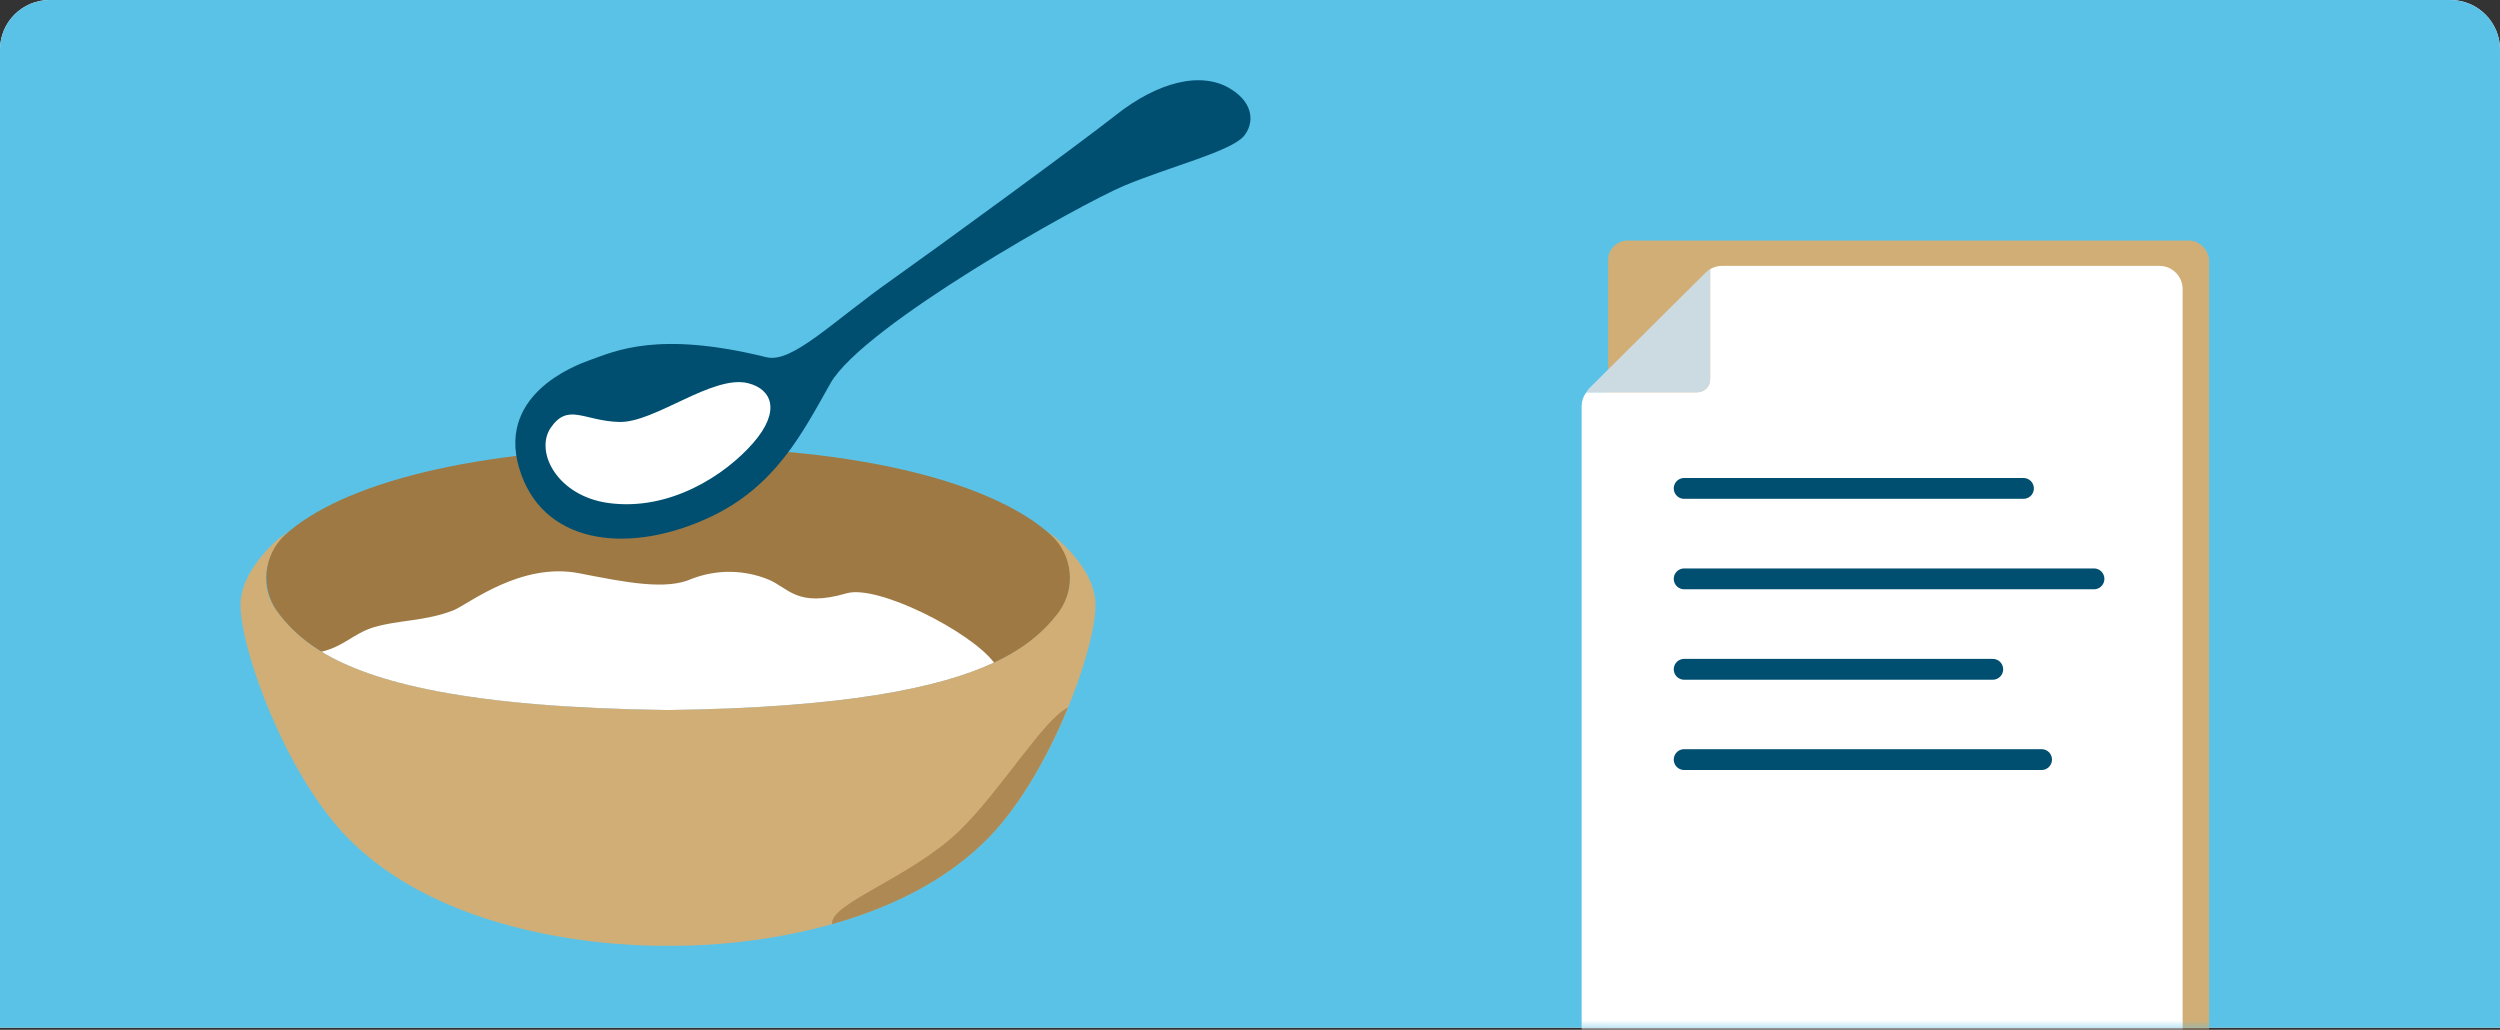
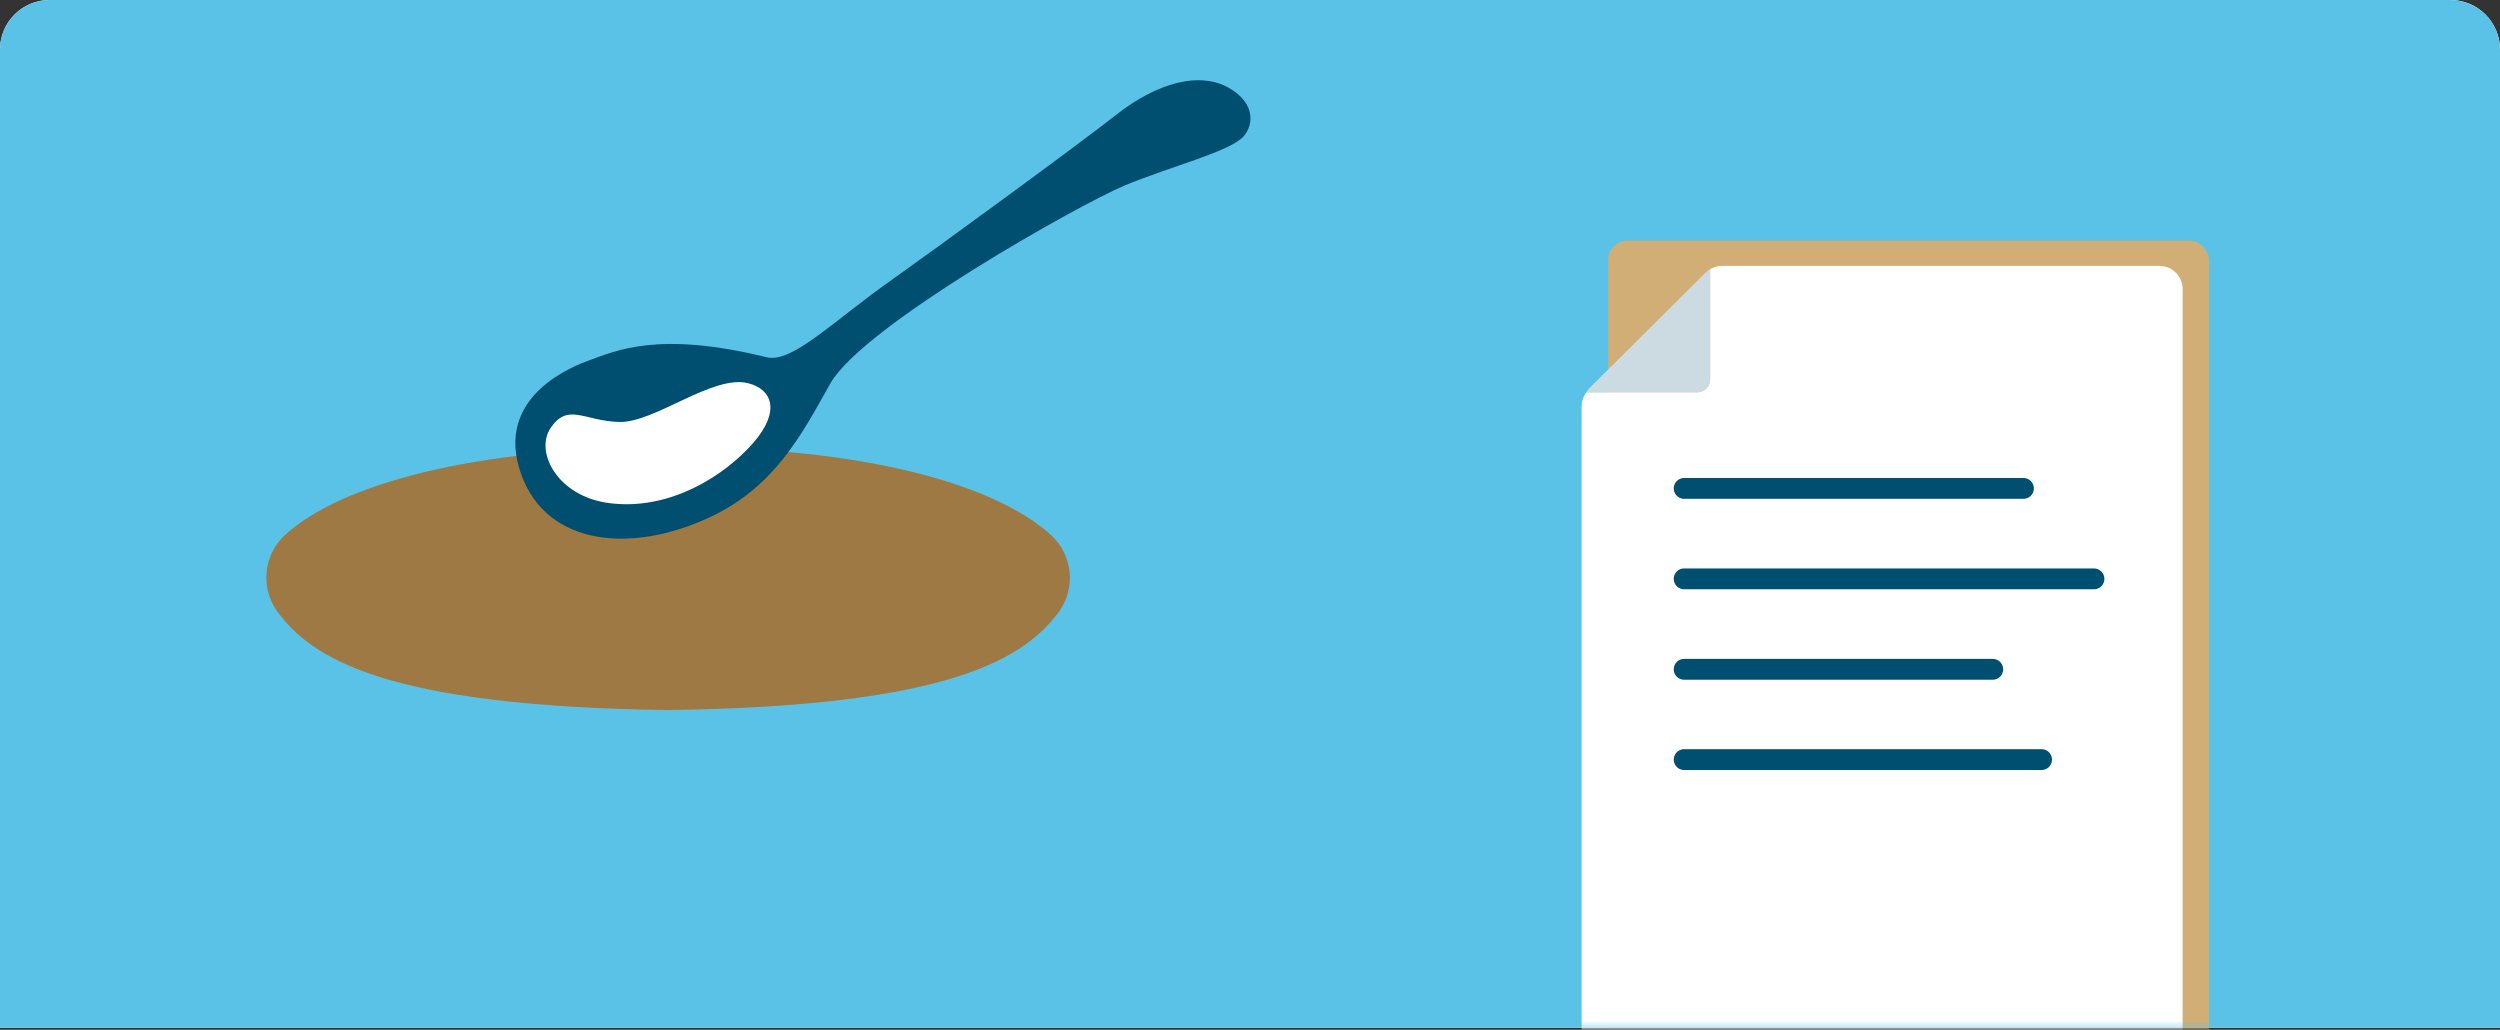
<svg xmlns="http://www.w3.org/2000/svg" xmlns:xlink="http://www.w3.org/1999/xlink" width="403" height="166" viewBox="0 0 403 166">
  <rect x="0" y="0" width="403" height="166" fill="#333333" stroke="none" />
  <defs>
    <path id="5flbygic7a" d="M8 0h387c4.418 0 8 3.582 8 8v157.665H0V8c0-4.418 3.582-8 8-8z" />
    <path id="qyjy3p65db" d="M8 0h387c4.418 0 8 3.582 8 8v157.665H0V8c0-4.418 3.582-8 8-8z" />
  </defs>
  <g fill="none" fill-rule="evenodd">
    <g>
      <g>
        <g transform="translate(-518 -2594) translate(92 2526) translate(426 68)">
          <use fill="#FFF" xlink:href="#5flbygic7a" />
          <mask id="pjmovuiw8c" fill="#fff">
            <use xlink:href="#qyjy3p65db" />
          </mask>
          <use fill="#5BC2E7" opacity=".2" xlink:href="#qyjy3p65db" />
          <g fill-rule="nonzero" mask="url(#pjmovuiw8c)">
            <g transform="translate(254.96 38.78)">
              <rect width="96.878" height="131.276" x="4.264" fill="#D1AE75" rx="3.158" />
              <path fill="#FFF" d="M93.14 4.08H22.556c-.649.015-1.283.196-1.842.526V22.37c0 1.148-.931 2.079-2.08 2.079H.763c-.472.622-.739 1.377-.763 2.158v104.984c0 .989.395 1.936 1.096 2.633.702.697 1.652 1.085 2.641 1.078H93.22c2.023-.043 3.644-1.688 3.659-3.711V7.896c.02-1.005-.364-1.976-1.067-2.694-.704-.718-1.666-1.123-2.671-1.123z" />
              <path fill="#FFF" d="M20.713 22.37V4.607c-.297.186-.571.407-.816.658L1.105 23.95c-.123.16-.237.327-.342.5h17.87c1.149 0 2.08-.931 2.08-2.08z" />
              <path fill="#004F71" fill-opacity=".2" d="M20.713 22.37V4.607c-.297.186-.571.407-.816.658L1.105 23.95c-.123.16-.237.327-.342.5h17.87c1.149 0 2.08-.931 2.08-2.08z" />
              <path stroke="#004F71" stroke-linecap="round" stroke-linejoin="round" stroke-width="3.36" d="M16.528 39.951L71.218 39.951M16.528 54.532L82.587 54.532M16.528 69.112L66.27 69.112M16.528 83.666L74.139 83.666" />
            </g>
          </g>
          <g fill-rule="nonzero" mask="url(#pjmovuiw8c)">
            <g>
-               <path fill="#D1AE76" d="M131.506 73.836c-.544-.445-1.65-1.303-1.65-1.188 2.145 1.65 6.137 7.341 1.98 13-5.444 7.39-17.04 15.29-62.998 15.885-45.892-.594-57.472-8.496-62.916-15.886-4.173-5.658-.165-11.283 1.963-12.999.149-.115-1.04.743-1.65 1.188C4.536 75.304 0 79.676 0 84.575c0 7.209 7.209 27.136 17.09 37.363 18.145 18.773 51.814 17.585 51.814 17.585s33.717 1.188 51.83-17.585c9.898-10.227 17.09-30.154 17.09-37.363 0-4.9-4.537-9.27-6.318-10.739z" transform="translate(38.773 12.924)" />
              <path fill="#9E7943" d="M130.615 73.292c-8.957-8.116-30.105-14.253-61.711-14.154-31.607.1-52.787 6.038-61.712 14.154-3.491 3.202-4.037 8.51-1.27 12.355 5.444 7.39 17.024 15.292 62.982 15.886 45.957-.594 57.554-8.496 63.064-15.886 2.739-3.868 2.158-9.172-1.353-12.355z" transform="translate(38.773 12.924)" />
-               <path fill="#FFF" d="M97.722 82.71c-8.066 2.36-9.353-.873-12.652-2.226-3.934-1.595-8.327-1.636-12.29-.116-4.14 1.88-10.59.61-18.145-.874-9.42-1.864-17.865 4.949-20.257 5.939-4.62 1.83-8.941 1.55-12.95 2.771-3.299 1.04-4.718 3.052-8.363 3.926 8.132 4.949 23.44 8.99 55.806 9.403 28.455-.363 43.797-3.547 52.589-7.654-3.794-5.032-18.789-12.603-23.738-11.168z" transform="translate(38.773 12.924)" />
              <path fill="#004F71" d="M84.756 44.655c4.19 1.039 10.607-5.724 20.57-12.719 6.6-4.668 29.397-21.296 35.88-26.393C147.688.445 154.83-1.65 159.73 1.485c3.794 2.408 3.58 5.641 2.012 7.522-2.095 2.49-12.009 4.949-19.25 7.984-7.242 3.035-42.115 22.6-47.394 31.87-4.536 8.05-8.858 16.628-19.415 21.577-12.587 5.905-26.196 4.668-30.386-6.764-4.75-12.833 8.825-17.766 10.953-18.525 4.174-1.5 11.086-4.8 28.505-.494z" transform="translate(38.773 12.924)" />
              <path fill="#FFF" d="M49.966 56.086c-2.557 3.91 1.155 10.954 9.337 12.075 9.898 1.353 18.822-4.503 23.325-9.666 4.504-5.164 3.052-8.677-.808-9.65-5.724-1.42-15.077 6.417-20.785 6.252-5.707-.165-8.248-3.168-11.069.99z" transform="translate(38.773 12.924)" />
-               <path fill="#9E7943" d="M133.37 101.153c-3.745 1.65-10.838 13.395-17.436 19.796-7.836 7.604-21.05 11.794-20.57 15.093 8.874-2.49 18.31-6.78 25.37-14.087 5.163-5.361 9.584-13.362 12.636-20.802z" opacity=".69" transform="translate(38.773 12.924)" />
            </g>
          </g>
        </g>
      </g>
    </g>
  </g>
</svg>